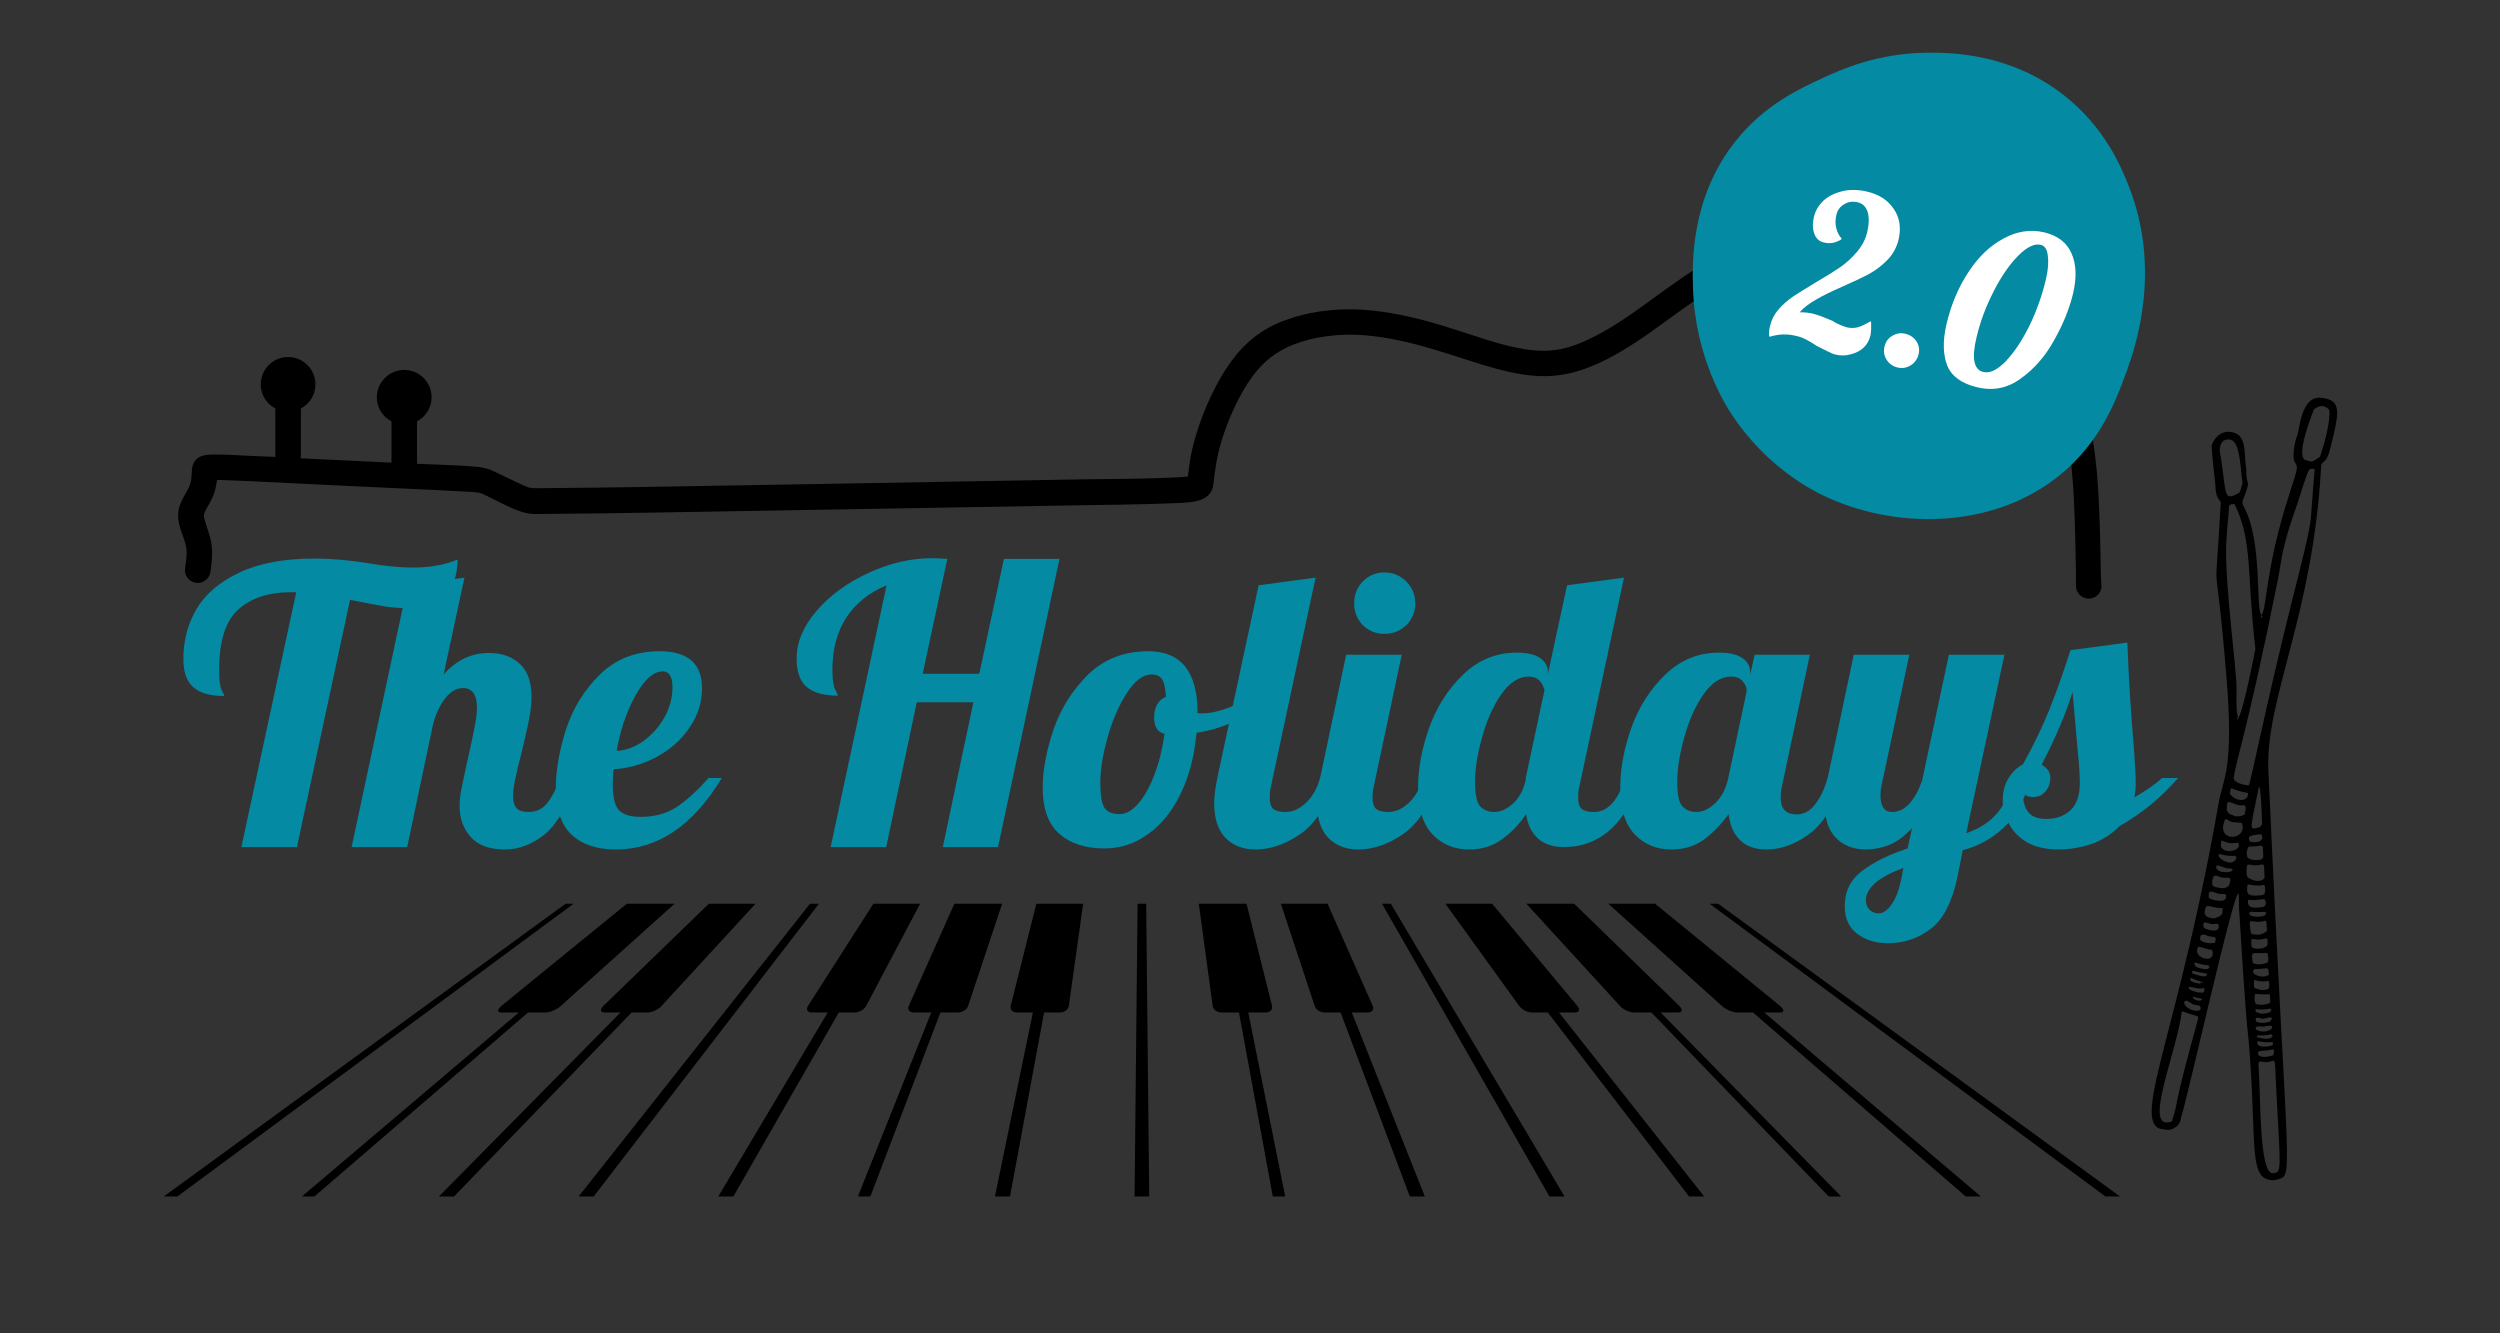
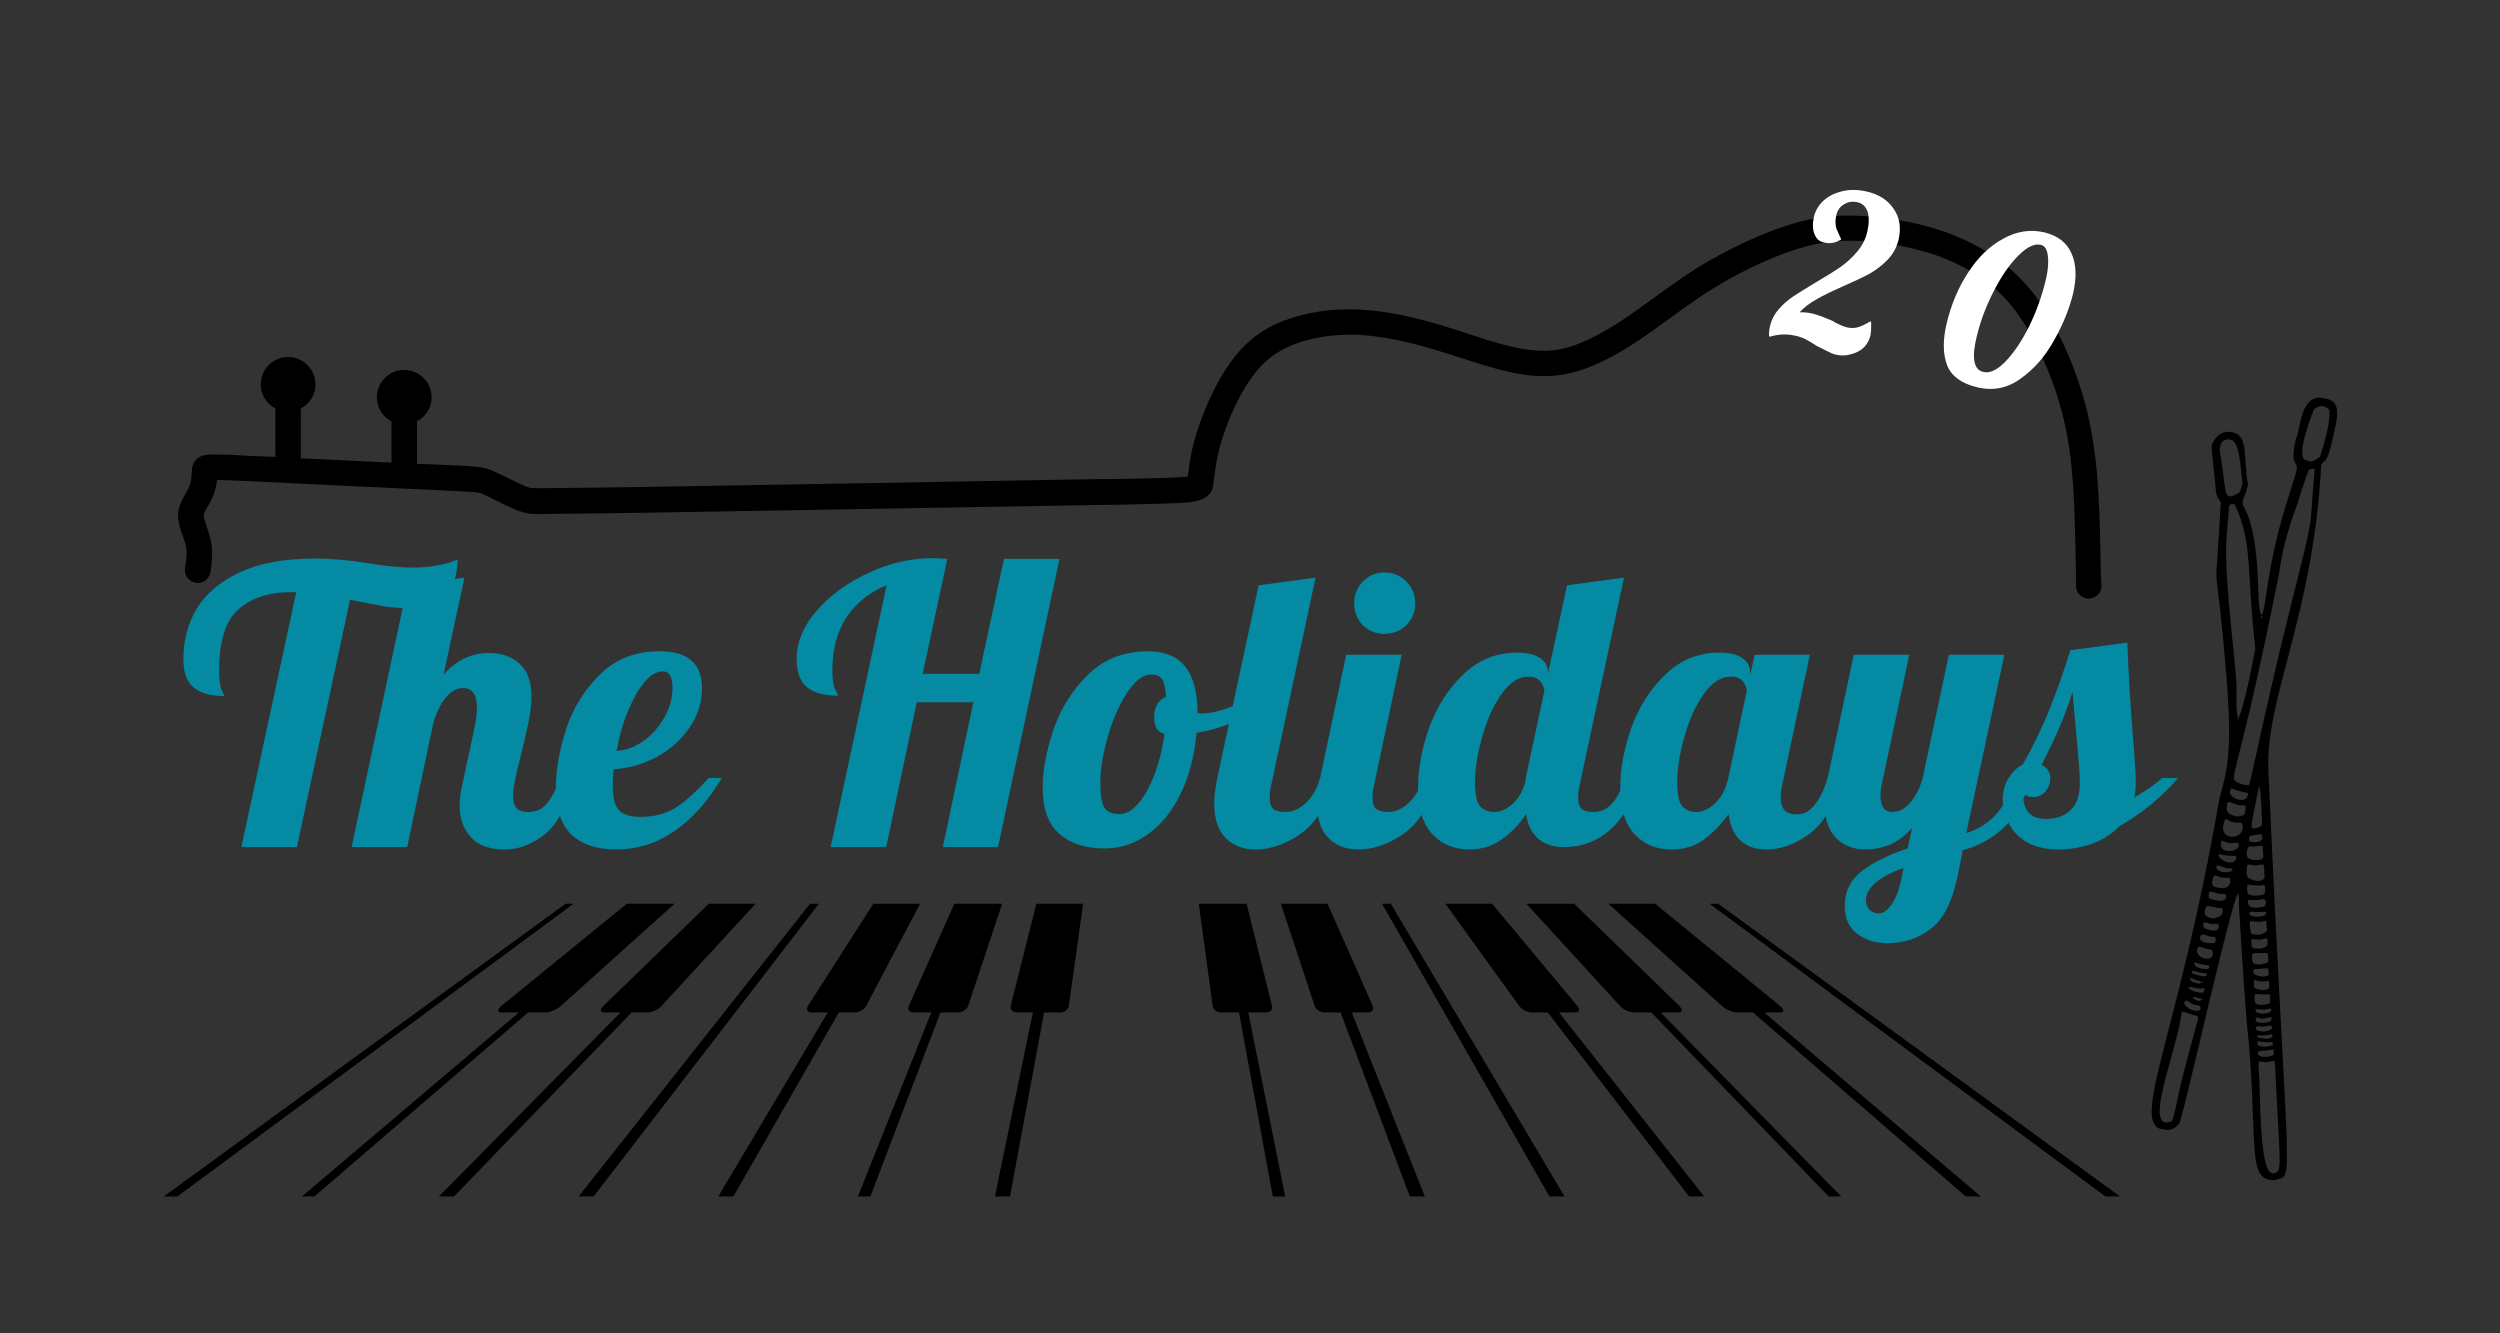
<svg xmlns="http://www.w3.org/2000/svg" width="150" zoomAndPan="magnify" viewBox="0 0 112.5 60" height="80" preserveAspectRatio="xMidYMid meet" version="1.0">
  <rect x="0" y="0" width="112.5" height="60" fill="#333333" stroke="none" />
  <defs>
    <g />
    <clipPath id="e084e862f4">
      <path d="M 8 9.672 L 95 9.672 L 95 26.922 L 8 26.922 Z M 8 9.672 " clip-rule="nonzero" />
    </clipPath>
    <clipPath id="c9db91d1cf">
      <path d="M 13 40.668 L 31 40.668 L 31 53.84 L 13 53.84 Z M 13 40.668 " clip-rule="nonzero" />
    </clipPath>
    <clipPath id="f704032ef4">
      <path d="M 19 40.668 L 35 40.668 L 35 53.84 L 19 53.84 Z M 19 40.668 " clip-rule="nonzero" />
    </clipPath>
    <clipPath id="c1edf4520a">
      <path d="M 44 40.668 L 49 40.668 L 49 53.84 L 44 53.84 Z M 44 40.668 " clip-rule="nonzero" />
    </clipPath>
    <clipPath id="d53ffabb94">
      <path d="M 26 40.668 L 37 40.668 L 37 53.84 L 26 53.84 Z M 26 40.668 " clip-rule="nonzero" />
    </clipPath>
    <clipPath id="2e5fbde256">
      <path d="M 7.293 40.668 L 26 40.668 L 26 53.84 L 7.293 53.84 Z M 7.293 40.668 " clip-rule="nonzero" />
    </clipPath>
    <clipPath id="e25b15c004">
      <path d="M 32 40.668 L 42 40.668 L 42 53.84 L 32 53.84 Z M 32 40.668 " clip-rule="nonzero" />
    </clipPath>
    <clipPath id="7fd72d0a20">
-       <path d="M 51 40.668 L 52 40.668 L 52 53.84 L 51 53.84 Z M 51 40.668 " clip-rule="nonzero" />
-     </clipPath>
+       </clipPath>
    <clipPath id="d4dc7e0ebf">
      <path d="M 38 40.668 L 46 40.668 L 46 53.84 L 38 53.84 Z M 38 40.668 " clip-rule="nonzero" />
    </clipPath>
    <clipPath id="df822ebfeb">
      <path d="M 53 40.668 L 58 40.668 L 58 53.84 L 53 53.84 Z M 53 40.668 " clip-rule="nonzero" />
    </clipPath>
    <clipPath id="a8c674fa95">
      <path d="M 57 40.668 L 65 40.668 L 65 53.84 L 57 53.84 Z M 57 40.668 " clip-rule="nonzero" />
    </clipPath>
    <clipPath id="4f37808ece">
      <path d="M 72 40.668 L 90 40.668 L 90 53.84 L 72 53.84 Z M 72 40.668 " clip-rule="nonzero" />
    </clipPath>
    <clipPath id="6d0264d3ec">
      <path d="M 62 40.668 L 71 40.668 L 71 53.84 L 62 53.84 Z M 62 40.668 " clip-rule="nonzero" />
    </clipPath>
    <clipPath id="e73f73078c">
      <path d="M 65 40.668 L 77 40.668 L 77 53.84 L 65 53.84 Z M 65 40.668 " clip-rule="nonzero" />
    </clipPath>
    <clipPath id="fbfc2eac43">
      <path d="M 76 40.668 L 95.445 40.668 L 95.445 53.84 L 76 53.84 Z M 76 40.668 " clip-rule="nonzero" />
    </clipPath>
    <clipPath id="46f32429be">
      <path d="M 68 40.668 L 83 40.668 L 83 53.84 L 68 53.84 Z M 68 40.668 " clip-rule="nonzero" />
    </clipPath>
    <clipPath id="2674c9004b">
      <path d="M 96 17 L 106 17 L 106 54 L 96 54 Z M 96 17 " clip-rule="nonzero" />
    </clipPath>
    <clipPath id="2bbb09a5f5">
      <path d="M 119.168 27.027 L 102.133 53.953 L 84.926 43.066 L 101.961 16.141 Z M 119.168 27.027 " clip-rule="nonzero" />
    </clipPath>
    <clipPath id="6d5867dedc">
      <path d="M 119.168 27.027 L 102.133 53.953 L 84.926 43.066 L 101.961 16.141 Z M 119.168 27.027 " clip-rule="nonzero" />
    </clipPath>
    <clipPath id="752cb40e92">
      <path d="M 119.168 27.027 L 102.133 53.953 L 84.926 43.066 L 101.961 16.141 Z M 119.168 27.027 " clip-rule="nonzero" />
    </clipPath>
    <clipPath id="87e994c049">
      <path d="M 119.16 27.039 L 102.145 53.938 L 84.934 43.051 L 101.953 16.152 Z M 119.16 27.039 " clip-rule="nonzero" />
    </clipPath>
    <clipPath id="61ceba3f5d">
-       <path d="M 76.07 2.355 L 97 2.355 L 97 23.914 L 76.07 23.914 Z M 76.07 2.355 " clip-rule="nonzero" />
-     </clipPath>
+       </clipPath>
  </defs>
  <g fill="#048aa2" fill-opacity="1">
    <g transform="translate(8.143, 38.118)">
      <g>
        <path d="M 5.188 -11.469 L 4.969 -11.469 C 3.945 -11.469 3.148 -11.207 2.578 -10.688 C 2.004 -10.176 1.719 -9.27 1.719 -7.969 C 1.719 -7.539 1.754 -7.242 1.828 -7.078 C 1.91 -6.91 1.953 -6.816 1.953 -6.797 C 1.328 -6.797 0.863 -6.926 0.562 -7.188 C 0.258 -7.445 0.109 -7.875 0.109 -8.469 C 0.109 -9.289 0.305 -10.039 0.703 -10.719 C 1.109 -11.395 1.754 -11.941 2.641 -12.359 C 3.523 -12.773 4.648 -12.984 6.016 -12.984 C 6.773 -12.984 7.594 -12.91 8.469 -12.766 C 9.207 -12.641 9.867 -12.578 10.453 -12.578 C 11.191 -12.578 11.859 -12.695 12.453 -12.938 C 12.43 -12.188 12.238 -11.633 11.875 -11.281 C 11.52 -10.926 10.992 -10.75 10.297 -10.75 C 9.922 -10.75 9.547 -10.773 9.172 -10.828 C 8.805 -10.891 8.285 -10.988 7.609 -11.125 L 5.219 0 L 2.719 0 Z M 5.188 -11.469 " />
      </g>
    </g>
  </g>
  <g fill="#048aa2" fill-opacity="1">
    <g transform="translate(16.479, 38.118)">
      <g>
        <path d="M 6.25 0.109 C 5.551 0.109 5.035 -0.078 4.703 -0.453 C 4.367 -0.828 4.203 -1.297 4.203 -1.859 C 4.203 -2.098 4.234 -2.367 4.297 -2.672 C 4.359 -2.984 4.422 -3.281 4.484 -3.562 C 4.547 -3.852 4.586 -4.039 4.609 -4.125 C 4.703 -4.531 4.785 -4.926 4.859 -5.312 C 4.941 -5.707 4.984 -6.023 4.984 -6.266 C 4.984 -6.859 4.773 -7.156 4.359 -7.156 C 4.066 -7.156 3.801 -7.004 3.562 -6.703 C 3.332 -6.41 3.148 -6.031 3.016 -5.562 L 1.844 0 L -0.656 0 L 1.859 -11.781 L 4.422 -12.125 L 3.484 -7.766 C 4.055 -8.41 4.734 -8.734 5.516 -8.734 C 6.098 -8.734 6.562 -8.57 6.906 -8.25 C 7.258 -7.926 7.438 -7.438 7.438 -6.781 C 7.438 -6.438 7.395 -6.062 7.312 -5.656 C 7.227 -5.25 7.113 -4.75 6.969 -4.156 C 6.875 -3.801 6.789 -3.453 6.719 -3.109 C 6.645 -2.766 6.609 -2.492 6.609 -2.297 C 6.609 -2.066 6.656 -1.891 6.75 -1.766 C 6.852 -1.641 7.035 -1.578 7.297 -1.578 C 7.641 -1.578 7.914 -1.703 8.125 -1.953 C 8.332 -2.203 8.539 -2.586 8.75 -3.109 L 9.484 -3.109 C 9.055 -1.836 8.562 -0.984 8 -0.547 C 7.438 -0.109 6.852 0.109 6.25 0.109 Z M 6.25 0.109 " />
      </g>
    </g>
  </g>
  <g fill="#048aa2" fill-opacity="1">
    <g transform="translate(25.231, 38.118)">
      <g>
        <path d="M 2.484 0.109 C 1.629 0.109 0.961 -0.113 0.484 -0.562 C 0.016 -1.008 -0.219 -1.707 -0.219 -2.656 C -0.219 -3.445 -0.066 -4.32 0.234 -5.281 C 0.547 -6.238 1.055 -7.066 1.766 -7.766 C 2.473 -8.461 3.367 -8.812 4.453 -8.812 C 5.723 -8.812 6.359 -8.258 6.359 -7.156 C 6.359 -6.508 6.172 -5.914 5.797 -5.375 C 5.43 -4.832 4.941 -4.395 4.328 -4.062 C 3.711 -3.727 3.062 -3.539 2.375 -3.5 C 2.352 -3.156 2.344 -2.926 2.344 -2.812 C 2.344 -2.238 2.438 -1.852 2.625 -1.656 C 2.82 -1.457 3.145 -1.359 3.594 -1.359 C 4.207 -1.359 4.738 -1.5 5.188 -1.781 C 5.633 -2.07 6.125 -2.516 6.656 -3.109 L 7.25 -3.109 C 5.957 -0.961 4.367 0.109 2.484 0.109 Z M 2.516 -4.328 C 2.941 -4.348 3.348 -4.5 3.734 -4.781 C 4.117 -5.062 4.43 -5.414 4.672 -5.844 C 4.91 -6.27 5.031 -6.719 5.031 -7.188 C 5.031 -7.664 4.883 -7.906 4.594 -7.906 C 4.176 -7.906 3.766 -7.539 3.359 -6.812 C 2.961 -6.082 2.68 -5.254 2.516 -4.328 Z M 2.516 -4.328 " />
      </g>
    </g>
  </g>
  <g fill="#048aa2" fill-opacity="1">
    <g transform="translate(31.886, 38.118)">
      <g />
    </g>
  </g>
  <g fill="#048aa2" fill-opacity="1">
    <g transform="translate(35.646, 38.118)">
      <g>
        <path d="M 4.25 -11.781 C 3.469 -11.457 2.863 -10.973 2.438 -10.328 C 2.02 -9.68 1.812 -8.898 1.812 -7.984 C 1.812 -7.555 1.852 -7.258 1.938 -7.094 C 2.02 -6.926 2.062 -6.832 2.062 -6.812 C 1.438 -6.812 0.969 -6.941 0.656 -7.203 C 0.352 -7.461 0.203 -7.891 0.203 -8.484 C 0.203 -9.223 0.504 -9.941 1.109 -10.641 C 1.723 -11.348 2.504 -11.914 3.453 -12.344 C 4.398 -12.781 5.348 -13 6.297 -13 C 6.453 -13 6.68 -12.988 6.984 -12.969 L 5.875 -7.797 L 8.422 -7.797 L 9.531 -12.969 L 12.031 -12.969 L 9.266 0 L 6.781 0 L 8.156 -6.516 L 5.609 -6.516 L 4.234 0 L 1.734 0 Z M 4.25 -11.781 " />
      </g>
    </g>
  </g>
  <g fill="#048aa2" fill-opacity="1">
    <g transform="translate(47.171, 38.118)">
      <g>
        <path d="M 2.531 0.062 C 1.676 0.062 1 -0.156 0.5 -0.594 C 0 -1.031 -0.25 -1.723 -0.25 -2.672 C -0.25 -3.453 -0.086 -4.32 0.234 -5.281 C 0.566 -6.238 1.086 -7.066 1.797 -7.766 C 2.516 -8.461 3.414 -8.812 4.5 -8.812 C 5.977 -8.812 6.719 -7.891 6.719 -6.047 L 6.719 -6.031 C 6.758 -6.02 6.82 -6.016 6.906 -6.016 C 7.289 -6.016 7.727 -6.113 8.219 -6.312 C 8.719 -6.52 9.172 -6.766 9.578 -7.047 L 9.734 -6.578 C 9.398 -6.223 8.961 -5.922 8.422 -5.672 C 7.891 -5.422 7.305 -5.242 6.672 -5.141 C 6.578 -4.086 6.336 -3.172 5.953 -2.391 C 5.578 -1.609 5.086 -1.004 4.484 -0.578 C 3.891 -0.148 3.238 0.062 2.531 0.062 Z M 3.219 -1.484 C 3.5 -1.484 3.773 -1.641 4.047 -1.953 C 4.328 -2.273 4.57 -2.711 4.781 -3.266 C 4.988 -3.816 5.141 -4.426 5.234 -5.094 C 4.922 -5.164 4.766 -5.41 4.766 -5.828 C 4.766 -6.297 4.941 -6.609 5.297 -6.766 C 5.273 -7.141 5.219 -7.398 5.125 -7.547 C 5.031 -7.691 4.867 -7.766 4.641 -7.766 C 4.266 -7.766 3.895 -7.484 3.531 -6.922 C 3.176 -6.367 2.891 -5.707 2.672 -4.938 C 2.453 -4.164 2.344 -3.484 2.344 -2.891 C 2.344 -2.336 2.406 -1.961 2.531 -1.766 C 2.656 -1.578 2.883 -1.484 3.219 -1.484 Z M 3.219 -1.484 " />
      </g>
    </g>
  </g>
  <g fill="#048aa2" fill-opacity="1">
    <g transform="translate(54.779, 38.118)">
      <g>
        <path d="M 1.719 0.109 C 1.164 0.109 0.719 -0.062 0.375 -0.406 C 0.031 -0.758 -0.141 -1.281 -0.141 -1.969 C -0.141 -2.258 -0.094 -2.641 0 -3.109 L 1.859 -11.781 L 4.422 -12.125 L 2.422 -2.766 C 2.379 -2.598 2.359 -2.414 2.359 -2.219 C 2.359 -1.988 2.41 -1.82 2.516 -1.719 C 2.629 -1.625 2.812 -1.578 3.062 -1.578 C 3.395 -1.578 3.707 -1.719 4 -2 C 4.289 -2.281 4.5 -2.648 4.625 -3.109 L 5.359 -3.109 C 4.93 -1.859 4.379 -1.008 3.703 -0.562 C 3.035 -0.113 2.375 0.109 1.719 0.109 Z M 1.719 0.109 " />
      </g>
    </g>
  </g>
  <g fill="#048aa2" fill-opacity="1">
    <g transform="translate(59.406, 38.118)">
      <g>
        <path d="M 2.891 -9.594 C 2.516 -9.594 2.191 -9.723 1.922 -9.984 C 1.66 -10.254 1.531 -10.582 1.531 -10.969 C 1.531 -11.352 1.66 -11.68 1.922 -11.953 C 2.191 -12.223 2.516 -12.359 2.891 -12.359 C 3.273 -12.359 3.602 -12.223 3.875 -11.953 C 4.145 -11.68 4.281 -11.352 4.281 -10.969 C 4.281 -10.582 4.145 -10.254 3.875 -9.984 C 3.602 -9.723 3.273 -9.594 2.891 -9.594 Z M 1.719 0.109 C 1.164 0.109 0.719 -0.062 0.375 -0.406 C 0.031 -0.758 -0.141 -1.281 -0.141 -1.969 C -0.141 -2.258 -0.094 -2.641 0 -3.109 L 1.172 -8.656 L 3.672 -8.656 L 2.422 -2.766 C 2.379 -2.598 2.359 -2.414 2.359 -2.219 C 2.359 -1.988 2.41 -1.82 2.516 -1.719 C 2.629 -1.625 2.812 -1.578 3.062 -1.578 C 3.395 -1.578 3.707 -1.719 4 -2 C 4.289 -2.281 4.5 -2.648 4.625 -3.109 L 5.359 -3.109 C 4.93 -1.859 4.379 -1.008 3.703 -0.562 C 3.035 -0.113 2.375 0.109 1.719 0.109 Z M 1.719 0.109 " />
      </g>
    </g>
  </g>
  <g fill="#048aa2" fill-opacity="1">
    <g transform="translate(64.033, 38.118)">
      <g>
        <path d="M 2.078 0.109 C 1.422 0.109 0.875 -0.113 0.438 -0.562 C 0 -1.02 -0.219 -1.727 -0.219 -2.688 C -0.219 -3.539 -0.051 -4.438 0.281 -5.375 C 0.625 -6.32 1.133 -7.117 1.812 -7.766 C 2.488 -8.422 3.297 -8.75 4.234 -8.75 C 4.703 -8.75 5.051 -8.664 5.281 -8.5 C 5.508 -8.344 5.625 -8.129 5.625 -7.859 L 5.625 -7.797 L 6.484 -11.781 L 9.047 -12.125 L 7.047 -2.766 C 7.004 -2.598 6.984 -2.414 6.984 -2.219 C 6.984 -1.988 7.035 -1.82 7.141 -1.719 C 7.254 -1.625 7.438 -1.578 7.688 -1.578 C 8.008 -1.578 8.289 -1.711 8.531 -1.984 C 8.77 -2.266 8.957 -2.641 9.094 -3.109 L 9.828 -3.109 C 9.117 -1.035 7.957 0 6.344 0 C 5.863 0 5.477 -0.125 5.188 -0.375 C 4.895 -0.633 4.711 -1.004 4.641 -1.484 C 4.336 -1.023 3.973 -0.645 3.547 -0.344 C 3.129 -0.039 2.641 0.109 2.078 0.109 Z M 3.203 -1.578 C 3.484 -1.578 3.766 -1.703 4.047 -1.953 C 4.328 -2.211 4.52 -2.566 4.625 -3.016 L 4.625 -3.109 L 5.469 -7.062 C 5.363 -7.469 5.129 -7.672 4.766 -7.672 C 4.305 -7.672 3.891 -7.398 3.516 -6.859 C 3.148 -6.328 2.863 -5.68 2.656 -4.922 C 2.445 -4.172 2.344 -3.504 2.344 -2.922 C 2.344 -2.348 2.426 -1.977 2.594 -1.812 C 2.758 -1.656 2.961 -1.578 3.203 -1.578 Z M 3.203 -1.578 " />
      </g>
    </g>
  </g>
  <g fill="#048aa2" fill-opacity="1">
    <g transform="translate(73.132, 38.118)">
      <g>
        <path d="M 2.078 0.109 C 1.422 0.109 0.875 -0.113 0.438 -0.562 C 0 -1.02 -0.219 -1.727 -0.219 -2.688 C -0.219 -3.539 -0.051 -4.438 0.281 -5.375 C 0.625 -6.32 1.133 -7.117 1.812 -7.766 C 2.488 -8.422 3.297 -8.75 4.234 -8.75 C 4.703 -8.75 5.051 -8.664 5.281 -8.5 C 5.508 -8.344 5.625 -8.129 5.625 -7.859 L 5.625 -7.75 L 5.828 -8.656 L 8.312 -8.656 L 7.062 -2.766 C 7.02 -2.598 7 -2.414 7 -2.219 C 7 -1.719 7.238 -1.469 7.719 -1.469 C 8.039 -1.469 8.316 -1.617 8.547 -1.922 C 8.785 -2.223 8.973 -2.617 9.109 -3.109 L 9.844 -3.109 C 9.414 -1.859 8.883 -1.008 8.25 -0.562 C 7.625 -0.113 6.992 0.109 6.359 0.109 C 5.867 0.109 5.477 -0.023 5.188 -0.297 C 4.895 -0.566 4.719 -0.961 4.656 -1.484 C 4.32 -1.016 3.945 -0.629 3.531 -0.328 C 3.125 -0.035 2.641 0.109 2.078 0.109 Z M 3.203 -1.578 C 3.492 -1.578 3.781 -1.711 4.062 -1.984 C 4.344 -2.254 4.535 -2.629 4.641 -3.109 L 5.469 -7.016 C 5.469 -7.172 5.41 -7.316 5.297 -7.453 C 5.18 -7.598 5.004 -7.672 4.766 -7.672 C 4.305 -7.672 3.891 -7.398 3.516 -6.859 C 3.148 -6.328 2.863 -5.68 2.656 -4.922 C 2.445 -4.172 2.344 -3.504 2.344 -2.922 C 2.344 -2.348 2.426 -1.977 2.594 -1.812 C 2.758 -1.656 2.961 -1.578 3.203 -1.578 Z M 3.203 -1.578 " />
      </g>
    </g>
  </g>
  <g fill="#048aa2" fill-opacity="1">
    <g transform="translate(82.247, 38.118)">
      <g>
        <path d="M 2.703 4.328 C 2.148 4.328 1.688 4.18 1.312 3.891 C 0.945 3.609 0.766 3.195 0.766 2.656 C 0.766 1.988 1.031 1.457 1.562 1.062 C 2.094 0.664 2.77 0.332 3.594 0.062 L 3.797 -0.859 C 3.461 -0.492 3.117 -0.238 2.766 -0.094 C 2.422 0.039 2.07 0.109 1.719 0.109 C 1.164 0.109 0.719 -0.062 0.375 -0.406 C 0.031 -0.758 -0.141 -1.281 -0.141 -1.969 C -0.141 -2.258 -0.094 -2.641 0 -3.109 L 1.172 -8.656 L 3.672 -8.656 L 2.422 -2.766 C 2.391 -2.629 2.375 -2.488 2.375 -2.344 C 2.375 -1.832 2.547 -1.578 2.891 -1.578 C 3.191 -1.578 3.457 -1.707 3.688 -1.969 C 3.914 -2.227 4.102 -2.57 4.25 -3 L 5.453 -8.656 L 7.953 -8.656 L 6.234 -0.625 C 6.785 -0.812 7.227 -1.086 7.562 -1.453 C 7.906 -1.828 8.191 -2.379 8.422 -3.109 L 9.156 -3.109 C 8.844 -2.078 8.422 -1.32 7.891 -0.844 C 7.359 -0.363 6.754 -0.035 6.078 0.141 L 5.828 1.391 C 5.586 2.504 5.188 3.27 4.625 3.688 C 4.062 4.113 3.422 4.328 2.703 4.328 Z M 2.297 2.984 C 2.492 2.984 2.688 2.848 2.875 2.578 C 3.062 2.316 3.207 1.938 3.312 1.438 L 3.406 0.938 C 2.281 1.352 1.719 1.844 1.719 2.406 C 1.719 2.562 1.77 2.695 1.875 2.812 C 1.977 2.926 2.117 2.984 2.297 2.984 Z M 2.297 2.984 " />
      </g>
    </g>
  </g>
  <g fill="#048aa2" fill-opacity="1">
    <g transform="translate(90.67, 38.118)">
      <g>
        <path d="M 1.969 0.109 C 1.414 0.109 0.945 0.004 0.562 -0.203 C 0.188 -0.422 -0.086 -0.703 -0.266 -1.047 C -0.453 -1.391 -0.547 -1.742 -0.547 -2.109 C -0.547 -2.492 -0.457 -2.828 -0.281 -3.109 C -0.102 -3.391 0.109 -3.594 0.359 -3.719 C 0.816 -4.531 1.211 -5.348 1.547 -6.172 C 1.879 -7.004 2.195 -7.898 2.5 -8.859 L 5.062 -9.203 C 5.113 -7.723 5.211 -6.125 5.359 -4.406 C 5.41 -3.707 5.438 -3.203 5.438 -2.891 C 5.438 -2.629 5.414 -2.41 5.375 -2.234 C 5.914 -2.547 6.332 -2.836 6.625 -3.109 L 7.344 -3.109 C 6.602 -2.242 5.723 -1.52 4.703 -0.938 C 4.359 -0.582 3.941 -0.316 3.453 -0.141 C 2.961 0.023 2.469 0.109 1.969 0.109 Z M 1.422 -1.266 C 1.848 -1.266 2.203 -1.391 2.484 -1.641 C 2.773 -1.898 2.922 -2.312 2.922 -2.875 C 2.922 -3.219 2.891 -3.703 2.828 -4.328 C 2.711 -5.648 2.633 -6.535 2.594 -6.984 C 2.32 -6.066 1.859 -4.973 1.203 -3.703 C 1.461 -3.566 1.594 -3.367 1.594 -3.109 C 1.594 -2.879 1.52 -2.676 1.375 -2.5 C 1.227 -2.332 1.047 -2.25 0.828 -2.25 C 0.586 -2.25 0.43 -2.328 0.359 -2.484 C 0.359 -2.066 0.441 -1.758 0.609 -1.562 C 0.773 -1.363 1.047 -1.266 1.422 -1.266 Z M 1.422 -1.266 " />
      </g>
    </g>
  </g>
  <g clip-path="url(#e084e862f4)">
    <path fill="#000000" d="M 94.52 24.898 C 94.496 23.715 94.465 22.504 94.367 21.32 C 94.25 20.09 94.066 18.922 93.711 17.73 C 93.355 16.566 92.863 15.383 92.262 14.34 C 91.707 13.379 91.062 12.566 90.203 11.891 C 89.309 11.18 88.262 10.66 87.164 10.316 C 86.031 9.961 84.738 9.742 83.535 9.707 C 82.336 9.66 81.324 9.832 80.203 10.215 C 78.938 10.652 77.633 11.293 76.488 11.984 C 75.465 12.613 74.535 13.34 73.555 14.031 C 72.816 14.551 72.004 15.062 71.176 15.41 C 70.547 15.68 69.93 15.816 69.246 15.781 C 68.488 15.746 67.68 15.527 66.961 15.309 C 66.047 15.023 65.137 14.699 64.207 14.449 C 63.16 14.172 62.066 13.953 60.984 13.922 C 59.926 13.898 58.824 14.035 57.824 14.414 C 56.797 14.789 56.02 15.406 55.375 16.301 C 54.719 17.211 54.172 18.43 53.844 19.496 C 53.707 19.934 53.605 20.371 53.535 20.816 C 53.504 21.035 53.48 21.238 53.453 21.445 C 53.168 21.477 52.707 21.492 52.539 21.5 C 51.355 21.547 50.156 21.555 48.973 21.566 C 42.367 21.684 35.754 21.801 29.16 21.91 C 27.668 21.93 26.172 21.957 24.688 21.965 C 24.469 21.965 24.262 21.977 24.059 21.965 C 24.012 21.965 23.977 21.965 23.934 21.965 C 23.766 21.945 23.602 21.863 23.441 21.793 C 23.027 21.594 22.613 21.391 22.199 21.199 C 22.145 21.176 22.094 21.148 22.035 21.129 C 21.793 21.039 21.547 21.012 21.289 20.992 C 20.727 20.945 20.141 20.926 19.566 20.902 L 18.758 20.871 C 18.758 20.848 18.766 20.836 18.766 20.82 L 18.766 18.961 C 19.152 18.758 19.422 18.352 19.422 17.879 C 19.422 17.195 18.867 16.648 18.191 16.648 C 17.508 16.648 16.957 17.203 16.957 17.879 C 16.957 18.352 17.227 18.758 17.617 18.961 L 17.617 20.82 C 16.246 20.754 14.887 20.684 13.527 20.625 C 13.531 20.582 13.539 20.543 13.539 20.492 L 13.539 18.379 C 13.93 18.176 14.195 17.77 14.195 17.301 C 14.195 16.617 13.641 16.066 12.965 16.066 C 12.281 16.066 11.734 16.621 11.734 17.301 C 11.734 17.77 12 18.176 12.391 18.379 L 12.391 20.492 C 12.391 20.516 12.398 20.535 12.398 20.562 L 12.262 20.555 L 11.363 20.52 C 10.789 20.488 10.203 20.453 9.641 20.453 C 9.285 20.453 8.902 20.473 8.723 20.828 C 8.676 20.91 8.656 20.992 8.641 21.082 C 8.621 21.32 8.629 21.555 8.555 21.793 C 8.465 22.059 8.266 22.32 8.148 22.602 C 7.98 22.977 7.98 23.312 8.094 23.715 C 8.176 24.023 8.336 24.336 8.383 24.66 C 8.43 24.945 8.367 25.281 8.328 25.582 C 8.281 25.891 8.5 26.176 8.812 26.227 C 9.121 26.281 9.406 26.062 9.469 25.754 C 9.523 25.328 9.586 24.91 9.516 24.488 C 9.461 24.086 9.312 23.777 9.211 23.395 C 9.16 23.258 9.156 23.188 9.211 23.059 C 9.297 22.852 9.441 22.656 9.531 22.449 C 9.578 22.359 9.621 22.25 9.652 22.148 C 9.707 21.965 9.742 21.777 9.77 21.586 C 9.824 21.602 9.887 21.602 9.934 21.602 C 10.395 21.613 10.863 21.637 11.324 21.656 C 14.059 21.793 16.781 21.922 19.516 22.047 C 20.078 22.082 20.664 22.102 21.242 22.137 C 21.355 22.148 21.543 22.156 21.656 22.203 C 21.691 22.219 21.711 22.223 21.746 22.238 C 22.172 22.438 22.574 22.656 23 22.848 C 23.273 22.969 23.52 23.066 23.812 23.113 C 24.086 23.148 24.441 23.125 24.723 23.125 C 26.211 23.113 27.711 23.094 29.203 23.07 C 35.809 22.957 42.422 22.84 49.027 22.73 C 49.879 22.715 50.738 22.711 51.602 22.684 C 52.094 22.668 52.598 22.66 53.105 22.633 C 53.59 22.602 54.273 22.586 54.52 22.082 C 54.57 21.977 54.59 21.883 54.602 21.773 C 54.684 21.082 54.766 20.508 54.973 19.828 C 55.262 18.887 55.754 17.77 56.34 16.965 C 56.859 16.254 57.457 15.789 58.27 15.48 C 59.117 15.16 60.074 15.043 60.984 15.062 C 61.977 15.098 62.98 15.297 63.938 15.555 C 64.855 15.809 65.758 16.117 66.66 16.398 C 67.488 16.648 68.363 16.883 69.227 16.922 C 70.086 16.957 70.859 16.801 71.66 16.465 C 72.57 16.09 73.438 15.535 74.246 14.969 C 75.211 14.289 76.121 13.578 77.117 12.965 C 78.188 12.305 79.418 11.699 80.602 11.293 C 81.598 10.953 82.473 10.801 83.535 10.836 C 84.629 10.871 85.812 11.074 86.859 11.398 C 87.809 11.703 88.73 12.156 89.527 12.777 C 90.27 13.375 90.824 14.078 91.297 14.906 C 91.859 15.871 92.324 16.977 92.645 18.047 C 92.98 19.16 93.164 20.254 93.254 21.418 C 93.355 22.578 93.375 23.75 93.402 24.91 C 93.418 25.398 93.418 25.875 93.418 26.375 C 93.418 26.684 93.684 26.938 93.992 26.938 C 94.312 26.938 94.566 26.684 94.566 26.375 C 94.531 25.883 94.531 25.391 94.52 24.898 Z M 94.52 24.898 " fill-opacity="1" fill-rule="evenodd" />
  </g>
  <g clip-path="url(#c9db91d1cf)">
    <path fill="#000000" d="M 24.543 45.562 C 24.59 45.562 24.648 45.555 24.711 45.539 C 24.77 45.523 24.836 45.504 24.898 45.477 C 24.961 45.449 25.023 45.418 25.082 45.383 C 25.137 45.348 25.191 45.309 25.238 45.266 L 30.359 40.664 L 28.211 40.664 L 22.562 45.266 C 22.516 45.309 22.477 45.348 22.453 45.383 C 22.426 45.418 22.414 45.449 22.414 45.477 C 22.414 45.504 22.43 45.523 22.453 45.539 C 22.48 45.555 22.516 45.562 22.566 45.562 L 23.348 45.562 L 13.527 53.891 L 14.09 53.891 L 23.762 45.562 L 24.543 45.562 " fill-opacity="1" fill-rule="nonzero" />
  </g>
  <g clip-path="url(#f704032ef4)">
    <path fill="#000000" d="M 29.129 45.562 C 29.18 45.562 29.238 45.555 29.293 45.539 C 29.352 45.523 29.414 45.504 29.469 45.477 C 29.527 45.449 29.586 45.418 29.637 45.383 C 29.688 45.348 29.73 45.309 29.77 45.266 L 34.004 40.664 L 31.902 40.664 L 27.152 45.266 C 27.113 45.309 27.082 45.348 27.062 45.383 C 27.047 45.418 27.039 45.449 27.043 45.477 C 27.051 45.504 27.066 45.523 27.094 45.539 C 27.125 45.555 27.164 45.562 27.215 45.562 L 27.922 45.562 L 19.703 53.891 L 20.383 53.891 L 28.422 45.562 L 29.129 45.562 " fill-opacity="1" fill-rule="nonzero" />
  </g>
  <g clip-path="url(#c1edf4520a)">
    <path fill="#000000" d="M 47.691 45.562 C 47.742 45.562 47.789 45.555 47.836 45.539 C 47.883 45.523 47.926 45.504 47.961 45.477 C 48 45.449 48.031 45.418 48.051 45.383 C 48.074 45.348 48.09 45.309 48.098 45.266 L 48.742 40.664 L 46.637 40.664 L 45.48 45.266 C 45.473 45.309 45.473 45.348 45.48 45.383 C 45.492 45.418 45.512 45.449 45.535 45.477 C 45.562 45.504 45.598 45.523 45.637 45.539 C 45.676 45.555 45.723 45.562 45.773 45.562 L 46.48 45.562 L 44.762 53.891 L 45.441 53.891 L 46.984 45.562 L 47.691 45.562 " fill-opacity="1" fill-rule="nonzero" />
  </g>
  <g clip-path="url(#d53ffabb94)">
    <path fill="#000000" d="M 36.453 40.664 L 26 53.891 L 26.676 53.891 L 36.855 40.664 L 36.453 40.664 " fill-opacity="1" fill-rule="nonzero" />
  </g>
  <g clip-path="url(#2e5fbde256)">
    <path fill="#000000" d="M 25.457 40.664 L 7.301 53.891 L 7.914 53.891 L 25.816 40.664 L 25.457 40.664 " fill-opacity="1" fill-rule="nonzero" />
  </g>
  <g clip-path="url(#e25b15c004)">
    <path fill="#000000" d="M 38.453 45.562 C 38.504 45.562 38.559 45.555 38.609 45.539 C 38.66 45.523 38.711 45.504 38.758 45.477 C 38.805 45.449 38.852 45.418 38.887 45.383 C 38.926 45.348 38.953 45.309 38.977 45.266 L 41.406 40.664 L 39.305 40.664 L 36.359 45.266 C 36.336 45.309 36.32 45.348 36.316 45.383 C 36.312 45.418 36.316 45.449 36.332 45.477 C 36.352 45.504 36.375 45.523 36.41 45.539 C 36.445 45.555 36.484 45.562 36.535 45.562 L 37.246 45.562 L 32.293 53.891 L 32.973 53.891 L 37.746 45.562 L 38.453 45.562 " fill-opacity="1" fill-rule="nonzero" />
  </g>
  <g clip-path="url(#7fd72d0a20)">
    <path fill="#000000" d="M 51.191 40.664 L 51.055 53.891 L 51.715 53.891 L 51.578 40.664 L 51.191 40.664 " fill-opacity="1" fill-rule="nonzero" />
  </g>
  <g clip-path="url(#d4dc7e0ebf)">
    <path fill="#000000" d="M 43.102 45.562 C 43.152 45.562 43.203 45.555 43.25 45.539 C 43.301 45.523 43.348 45.504 43.387 45.477 C 43.43 45.449 43.469 45.418 43.5 45.383 C 43.527 45.348 43.551 45.309 43.566 45.266 L 45.098 40.664 L 42.949 40.664 L 40.895 45.266 C 40.875 45.309 40.867 45.348 40.871 45.383 C 40.871 45.418 40.887 45.449 40.906 45.477 C 40.926 45.504 40.957 45.523 40.996 45.539 C 41.031 45.555 41.074 45.562 41.125 45.562 L 41.906 45.562 L 38.586 53.891 L 39.148 53.891 L 42.32 45.562 L 43.102 45.562 " fill-opacity="1" fill-rule="nonzero" />
  </g>
  <g clip-path="url(#df822ebfeb)">
    <path fill="#000000" d="M 56.949 45.562 C 57 45.562 57.047 45.555 57.086 45.539 C 57.125 45.523 57.16 45.504 57.188 45.477 C 57.211 45.449 57.23 45.418 57.242 45.383 C 57.25 45.348 57.25 45.309 57.242 45.266 L 56.094 40.664 L 53.945 40.664 L 54.57 45.266 C 54.574 45.309 54.59 45.348 54.613 45.383 C 54.637 45.418 54.668 45.449 54.703 45.477 C 54.742 45.504 54.781 45.523 54.828 45.539 C 54.875 45.555 54.926 45.562 54.977 45.562 L 55.754 45.562 L 57.285 53.891 L 57.844 53.891 L 56.172 45.562 L 56.949 45.562 " fill-opacity="1" fill-rule="nonzero" />
  </g>
  <g clip-path="url(#a8c674fa95)">
    <path fill="#000000" d="M 61.539 45.562 C 61.59 45.562 61.633 45.555 61.672 45.539 C 61.707 45.523 61.738 45.504 61.758 45.477 C 61.781 45.449 61.793 45.418 61.797 45.383 C 61.797 45.348 61.793 45.309 61.773 45.266 L 59.738 40.664 L 57.637 40.664 L 59.16 45.266 C 59.172 45.309 59.195 45.348 59.227 45.383 C 59.254 45.418 59.293 45.449 59.332 45.477 C 59.375 45.504 59.422 45.523 59.473 45.539 C 59.52 45.555 59.57 45.562 59.621 45.562 L 60.328 45.562 L 63.461 53.891 L 64.137 53.891 L 60.832 45.562 L 61.539 45.562 " fill-opacity="1" fill-rule="nonzero" />
  </g>
  <g clip-path="url(#4f37808ece)">
    <path fill="#000000" d="M 80.098 45.562 C 80.148 45.562 80.188 45.555 80.211 45.539 C 80.238 45.523 80.25 45.504 80.25 45.477 C 80.25 45.449 80.238 45.418 80.211 45.383 C 80.188 45.348 80.152 45.309 80.102 45.266 L 74.477 40.664 L 72.371 40.664 L 77.484 45.266 C 77.531 45.309 77.586 45.348 77.641 45.383 C 77.699 45.418 77.762 45.449 77.824 45.477 C 77.887 45.504 77.953 45.523 78.012 45.539 C 78.074 45.555 78.129 45.562 78.18 45.562 L 78.887 45.562 L 88.516 53.891 L 89.195 53.891 L 79.391 45.562 L 80.098 45.562 " fill-opacity="1" fill-rule="nonzero" />
  </g>
  <g clip-path="url(#6d0264d3ec)">
    <path fill="#000000" d="M 62.188 40.664 L 69.754 53.891 L 70.434 53.891 L 62.586 40.664 L 62.188 40.664 " fill-opacity="1" fill-rule="nonzero" />
  </g>
  <g clip-path="url(#e73f73078c)">
    <path fill="#000000" d="M 70.863 45.562 C 70.914 45.562 70.953 45.555 70.984 45.539 C 71.016 45.523 71.039 45.504 71.047 45.477 C 71.059 45.449 71.059 45.418 71.047 45.383 C 71.035 45.348 71.016 45.309 70.98 45.266 L 67.141 40.664 L 65.039 40.664 L 68.363 45.266 C 68.395 45.309 68.434 45.348 68.477 45.383 C 68.52 45.418 68.57 45.449 68.621 45.477 C 68.676 45.504 68.73 45.523 68.785 45.539 C 68.84 45.555 68.895 45.562 68.945 45.562 L 69.652 45.562 L 76.047 53.891 L 76.727 53.891 L 70.156 45.562 L 70.863 45.562 " fill-opacity="1" fill-rule="nonzero" />
  </g>
  <g clip-path="url(#fbfc2eac43)">
    <path fill="#000000" d="M 77.312 40.664 L 76.926 40.664 L 94.812 53.891 L 95.469 53.891 L 77.312 40.664 " fill-opacity="1" fill-rule="nonzero" />
  </g>
  <g clip-path="url(#46f32429be)">
    <path fill="#000000" d="M 75.508 45.562 C 75.559 45.562 75.598 45.555 75.625 45.539 C 75.656 45.523 75.672 45.504 75.676 45.477 C 75.684 45.449 75.676 45.418 75.66 45.383 C 75.641 45.348 75.613 45.309 75.57 45.266 L 70.832 40.664 L 68.684 40.664 L 72.898 45.266 C 72.934 45.309 72.98 45.348 73.031 45.383 C 73.082 45.418 73.137 45.449 73.195 45.477 C 73.254 45.504 73.312 45.523 73.371 45.539 C 73.43 45.555 73.484 45.562 73.535 45.562 L 74.312 45.562 L 82.34 53.891 L 82.902 53.891 L 74.73 45.562 L 75.508 45.562 " fill-opacity="1" fill-rule="nonzero" />
  </g>
  <g clip-path="url(#2674c9004b)">
    <g clip-path="url(#2bbb09a5f5)">
      <g clip-path="url(#6d5867dedc)">
        <g clip-path="url(#752cb40e92)">
          <g clip-path="url(#87e994c049)">
            <path fill="#000000" d="M 99.105 44.953 C 98.629 44.844 98.703 44.855 98.668 44.867 C 98.715 45.004 99.035 45.113 99.105 44.953 Z M 99.309 43.809 C 98.891 43.746 99.055 43.777 98.676 43.68 C 98.645 43.715 98.629 43.75 98.66 43.805 C 98.891 43.879 99.352 44.059 99.309 43.809 Z M 102.273 46.586 C 102.09 46.484 102.289 46.609 101.621 46.594 C 101.531 46.594 101.543 46.676 101.59 46.684 C 101.84 46.734 102.211 46.832 102.273 46.586 Z M 101.5 45.41 C 101.512 45.57 101.461 45.52 101.754 45.617 C 101.957 45.602 102.238 45.605 102.203 45.406 C 102.086 45.348 102.102 45.469 101.5 45.41 Z M 98.816 43.504 C 99.52 43.781 99.457 43.445 99.367 43.441 C 98.879 43.41 98.59 43.141 98.816 43.504 Z M 99.203 44.461 C 98.828 44.543 98.672 44.367 98.469 44.426 C 98.535 44.609 98.949 44.672 99.078 44.672 C 99.203 44.672 99.191 44.578 99.203 44.461 Z M 101.602 46.852 C 101.465 47.129 101.957 47.152 102.27 47.031 C 102.32 46.762 102.246 46.992 101.602 46.852 Z M 101.969 41.031 C 101.254 41.07 101.387 40.992 101.246 41.043 C 101.094 41.262 101.668 41.305 101.902 41.199 C 101.977 41.164 101.961 41.109 101.969 41.031 Z M 102.172 45.953 C 102.387 45.641 101.965 45.852 101.789 45.844 C 101.699 45.82 101.617 45.762 101.508 45.816 C 101.504 45.875 101.496 45.934 101.562 45.988 C 101.715 46.051 102.023 46.039 102.172 45.953 Z M 100.203 39.074 C 99.73 38.914 99.844 38.941 99.75 38.957 C 99.684 39.105 99.809 39.16 99.957 39.234 C 100.453 39.297 100.523 39.137 100.434 39.098 C 100.355 39.062 100.277 39.086 100.203 39.074 Z M 102.211 46.312 C 102.34 46.105 102.102 46.152 101.879 46.195 C 101.801 46.215 101.352 46.109 101.562 46.359 C 101.652 46.387 101.914 46.504 102.211 46.312 Z M 101.238 37.867 C 101.473 37.953 101.965 37.887 101.754 37.535 C 101.332 37.605 101.113 37.566 101.238 37.867 Z M 101.652 47.301 C 101.523 47.434 101.66 47.66 102.23 47.512 C 102.344 47.484 102.324 47.359 102.324 47.238 C 102.199 47.203 102.305 47.262 101.652 47.301 Z M 98.293 45.086 C 98.238 45.391 99.027 45.641 99.027 45.375 C 99.023 45.238 99.004 45.262 98.73 45.211 C 98.504 45.125 98.406 44.934 98.293 45.086 Z M 99.184 41.508 C 99.105 41.652 99.156 41.758 99.27 41.801 C 99.559 41.906 99.922 41.945 99.832 41.598 C 99.734 41.539 99.629 41.594 99.523 41.582 C 99.406 41.57 99.301 41.504 99.184 41.508 Z M 100.625 38.645 C 100.656 38.57 100.617 38.547 100.586 38.512 C 99.949 38.547 99.816 38.324 99.84 38.512 C 99.859 38.68 100.465 39.016 100.625 38.645 Z M 99.008 42.281 C 99.102 42.438 99.473 42.473 99.676 42.422 C 99.707 42.191 99.812 42.176 99.379 42.129 C 99.324 42.121 98.98 41.895 99.008 42.281 Z M 101.461 43.609 C 101.164 43.812 101.809 44.078 102.102 43.867 C 102.055 43.445 102.145 43.602 101.461 43.609 Z M 99.398 40.41 C 99.535 40.504 100.281 40.703 100.164 40.262 C 100.078 40.199 99.98 40.246 99.848 40.223 C 99.488 40.109 99.355 40.008 99.398 40.41 Z M 101.836 40.812 C 101.992 40.785 102.004 40.527 101.879 40.457 C 101.176 40.562 101.332 40.457 101.16 40.508 C 101.102 40.883 101.461 40.879 101.836 40.812 Z M 102.082 44.137 C 101.602 44.234 101.469 44.039 101.426 44.125 C 101.426 44.176 101.402 44.438 101.477 44.469 C 101.664 44.547 101.926 44.598 102.098 44.484 C 102.113 44.379 102.145 44.262 102.082 44.137 Z M 100.344 35.703 C 100.523 36.051 101.191 36.148 101.16 35.684 C 100.293 35.543 100.422 35.293 100.344 35.703 Z M 99.547 42.75 C 98.953 42.641 99.047 42.578 98.93 42.609 C 98.586 43.105 99.766 43.445 99.547 42.75 Z M 100.711 37.922 C 100.328 37.957 100.328 37.957 99.977 37.824 C 99.699 38.535 100.992 38.344 100.711 37.922 Z M 101.66 42.285 C 101.543 42.289 101.43 42.238 101.305 42.27 C 101.316 42.625 101.301 42.559 101.363 42.648 C 101.508 42.711 101.855 42.727 102.031 42.547 C 102.09 42.059 101.949 42.277 101.66 42.285 Z M 102.121 45.148 C 102.172 45.062 102.164 45.168 102.148 44.754 C 101.957 44.719 102.117 44.777 101.484 44.727 C 101.434 44.883 101.449 45.023 101.5 45.168 C 101.711 45.246 101.918 45.223 102.121 45.148 Z M 101.379 43.328 C 101.566 43.445 101.816 43.395 102.027 43.324 C 102.07 43.23 102.102 43.277 102.051 42.938 C 102.043 42.863 101.945 42.883 101.691 42.891 C 101.387 42.898 101.27 42.809 101.379 43.328 Z M 101.141 39.797 C 101.086 40.211 101.086 40.363 101.777 40.285 C 101.977 40.262 101.93 40.047 101.918 39.848 C 101.785 39.773 101.828 39.922 101.141 39.797 Z M 99.641 41.328 C 99.855 41.23 100.07 41.25 100.012 40.863 C 99.543 40.863 99.492 40.734 99.281 40.789 C 99.105 41.176 99.266 41.301 99.641 41.328 Z M 99.602 39.449 C 99.551 39.66 99.469 39.863 99.691 39.918 C 99.898 39.965 100.16 40.02 100.297 39.852 C 100.34 39.781 100.434 39.484 100.273 39.496 C 99.793 39.543 99.762 39.305 99.602 39.449 Z M 100.613 36.738 C 100.75 36.734 100.883 36.738 101.008 36.645 C 101.023 36.52 101.086 36.395 101.035 36.262 C 100.945 36.207 100.848 36.258 100.758 36.238 C 100.246 36.098 100.207 35.906 100.203 36.48 C 100.352 36.598 100.141 36.582 100.613 36.738 Z M 101.824 38.102 C 101.734 37.996 101.695 38.113 101.199 38.094 C 101.094 38.246 101.082 38.41 101.129 38.582 C 101.242 38.645 101.273 38.711 101.582 38.703 C 101.945 38.695 101.832 38.512 101.824 38.102 Z M 102.012 41.895 C 101.969 41.172 102.047 41.527 101.551 41.477 C 101.398 41.465 101.234 41.422 101.238 41.508 C 101.242 41.68 101.254 41.848 101.309 42.02 C 101.578 42.094 101.781 42.082 102.012 41.895 Z M 100.133 36.863 C 99.652 37.949 101.16 37.832 100.891 37.055 C 100.82 36.992 100.84 37.043 100.434 36.992 C 100.297 36.945 100.238 36.855 100.133 36.863 Z M 101.793 37.082 C 101.785 36.633 101.723 35.047 101.633 35.492 C 101.266 37.348 101.164 37.383 101.668 37.223 C 101.719 37.207 101.754 37.164 101.793 37.082 Z M 101.906 39.5 C 101.863 38.695 101.949 38.926 101.473 38.945 C 101.121 38.891 101.215 38.898 101.125 38.926 C 101.098 39.059 101.055 39.422 101.168 39.496 C 101.418 39.656 101.754 39.723 101.906 39.5 Z M 99.883 20.23 C 100.195 22.09 100.039 22.508 100.555 22.281 C 100.859 22.145 100.766 22.184 100.914 21.75 C 100.781 20.746 100.801 19.453 100.035 19.844 C 99.898 20.043 99.938 19.957 99.883 20.23 Z M 104.398 20.555 C 104.609 19.926 104.879 18.961 104.816 18.445 C 104.605 18.207 104.359 18.227 104.121 18.43 C 103.961 18.855 103.328 20.492 103.73 20.699 C 104.043 20.766 103.957 20.863 104.398 20.555 Z M 97.738 50.461 C 98.129 49.199 97.629 50.512 98.918 45.832 C 98.93 45.801 98.898 45.762 98.887 45.727 C 98.172 45.535 98.316 45.508 98.18 45.523 C 97.969 47.336 96.359 50.988 97.738 50.461 Z M 102.434 49.105 C 102.34 47.297 102.469 47.793 101.953 47.797 C 101.668 47.797 101.605 47.613 101.645 48.145 C 101.73 49.312 101.664 52.82 102.27 52.793 C 102.688 52.773 102.629 52.711 102.434 49.105 Z M 101.195 35.344 C 101.266 35.297 102.012 31.535 103.117 27.137 C 104.234 22.703 103.883 24.066 104.16 21.148 C 104.164 21.109 104.062 21.051 103.918 21.137 C 103.832 21.191 103.441 22.496 103.391 22.641 C 102.652 24.691 102.691 25.148 102.504 26.086 C 101.113 33.008 100.586 34.34 100.52 35.008 C 100.496 35.215 100.988 35.336 101.195 35.344 Z M 101.492 29.191 C 101.086 25.703 101.387 24.418 100.559 22.691 C 100.34 22.664 100.305 22.746 100.301 22.844 C 100.297 23.133 100.207 23.789 100.18 24.488 C 100.113 26.375 100.652 30.039 100.645 31.055 C 100.641 31.422 100.621 32.164 100.715 32.238 C 100.688 32.277 100.664 32.316 100.68 32.371 C 100.922 32.234 101.488 29.199 101.492 29.191 Z M 99.078 44.203 C 99.129 44.258 99.168 44.191 99.141 44.184 C 99.113 44.172 99.094 44.184 99.078 44.211 C 98.938 44.113 99.047 44.172 98.793 44.094 C 98.719 44.07 98.66 44.008 98.574 44.012 C 98.512 44.176 98.723 44.207 98.902 44.25 C 99.023 44.281 99.059 44.219 99.078 44.203 Z M 101.773 27.688 C 102.023 27.281 101.941 25.566 103.023 22.227 C 103.477 20.836 103.387 21.039 103.238 20.742 C 103.156 20.477 103.262 19.855 103.375 19.605 C 103.477 19.379 103.535 17.816 104.438 17.898 C 105.434 17.992 105.242 18.605 104.875 20.133 C 104.699 20.871 104.543 20.699 104.453 20.934 C 104.102 27.695 101.93 31.426 102.078 34.688 C 102.961 54.191 103.285 52.793 102.355 53.109 C 101.203 53.141 101.535 51.812 101.262 47.781 C 101.121 45.672 101.184 47.789 100.758 40.887 C 100.742 40.652 100.766 40.438 100.738 40.242 C 100.645 39.527 98.402 49.574 98.137 50.328 C 98.125 50.5 98.008 50.688 97.789 50.789 C 97.578 50.883 97.469 50.84 97.16 50.781 C 96.004 50.25 98.066 46.258 99.828 36.195 C 100.031 35.023 100.535 34.664 100.191 30.469 C 99.641 23.758 99.641 28.027 99.934 22.605 C 99.809 22.406 99.711 22.324 99.699 21.914 C 99.691 21.684 99.52 20.414 99.527 20.027 C 99.777 19.398 100.328 19.293 100.754 19.586 C 101.098 19.965 100.977 20.512 101.086 21.117 C 101.059 21.969 101.352 21.457 100.914 22.543 C 100.91 22.637 100.926 22.719 100.965 22.789 C 101.848 24.395 101.473 27.473 101.781 27.688 C 101.645 27.918 101.883 27.766 101.773 27.688 " fill-opacity="1" fill-rule="nonzero" />
          </g>
        </g>
      </g>
    </g>
  </g>
  <g clip-path="url(#61ceba3f5d)">
    <path fill="#048aa2" d="M 86.75 2.371 C 87.758 2.363 90.453 2.383 92.875 4.285 C 94.719 5.73 95.457 7.523 95.781 8.344 C 97.293 12.137 96.094 15.613 95.707 16.688 C 95.246 17.953 94.562 19.848 92.719 21.359 C 89.633 23.887 85.16 23.816 82.004 22.277 C 81.488 22.027 79.48 20.992 77.945 18.68 C 77.664 18.254 76.273 16.094 76.184 12.938 C 76.152 11.875 76.07 8.906 78.098 6.352 C 79.391 4.727 80.957 4.004 82.004 3.52 C 82.852 3.125 84.496 2.387 86.75 2.371 Z M 86.75 2.371 " fill-opacity="1" fill-rule="nonzero" />
  </g>
  <g fill="#ffffff" fill-opacity="1">
    <g transform="translate(79.669, 15.133)">
      <g>
-         <path d="M 2.953 0.828 C 2.816 0.797 2.688 0.742 2.562 0.672 C 2.445 0.609 2.289 0.531 2.094 0.438 C 1.883 0.301 1.707 0.195 1.562 0.125 C 1.414 0.051 1.258 0 1.094 -0.031 C 0.738 -0.113 0.367 -0.098 -0.016 0.016 L -0.062 0 C -0.07 -0.164 -0.055 -0.32 -0.016 -0.469 C 0.047 -0.738 0.172 -0.984 0.359 -1.203 C 0.555 -1.43 0.781 -1.629 1.031 -1.797 C 1.281 -1.961 1.625 -2.176 2.062 -2.438 C 2.508 -2.695 2.867 -2.922 3.141 -3.109 C 3.422 -3.305 3.676 -3.539 3.906 -3.812 C 4.133 -4.082 4.285 -4.379 4.359 -4.703 C 4.441 -5.066 4.445 -5.363 4.375 -5.594 C 4.301 -5.832 4.148 -5.977 3.922 -6.031 C 3.691 -6.082 3.488 -6.051 3.312 -5.938 C 3.133 -5.832 3.02 -5.676 2.969 -5.469 C 2.914 -5.238 2.914 -5.031 2.969 -4.844 C 3.02 -4.656 3.098 -4.508 3.203 -4.406 L 3.188 -4.359 C 3.07 -4.285 2.941 -4.234 2.797 -4.203 C 2.66 -4.18 2.535 -4.188 2.422 -4.219 C 2.211 -4.258 2.066 -4.383 1.984 -4.594 C 1.898 -4.801 1.891 -5.055 1.953 -5.359 C 2.016 -5.629 2.148 -5.867 2.359 -6.078 C 2.578 -6.285 2.852 -6.43 3.188 -6.516 C 3.531 -6.609 3.91 -6.609 4.328 -6.516 C 4.879 -6.391 5.285 -6.129 5.547 -5.734 C 5.816 -5.348 5.891 -4.883 5.766 -4.344 C 5.68 -4 5.52 -3.703 5.281 -3.453 C 5.039 -3.203 4.766 -2.988 4.453 -2.812 C 4.141 -2.645 3.734 -2.453 3.234 -2.234 C 2.754 -2.023 2.363 -1.832 2.062 -1.656 C 1.758 -1.488 1.508 -1.297 1.312 -1.078 C 1.508 -1.086 1.711 -1.066 1.922 -1.016 C 2.078 -0.973 2.234 -0.922 2.391 -0.859 C 2.547 -0.797 2.695 -0.734 2.844 -0.672 C 2.852 -0.648 2.926 -0.609 3.062 -0.547 C 3.195 -0.484 3.316 -0.438 3.422 -0.406 C 3.598 -0.363 3.77 -0.363 3.938 -0.406 C 4.102 -0.457 4.289 -0.547 4.5 -0.672 L 4.531 -0.641 C 4.539 -0.398 4.531 -0.195 4.5 -0.031 C 4.445 0.188 4.344 0.367 4.188 0.516 C 4.031 0.66 3.836 0.758 3.609 0.812 C 3.391 0.875 3.172 0.879 2.953 0.828 Z M 2.953 0.828 " />
+         <path d="M 2.953 0.828 C 2.816 0.797 2.688 0.742 2.562 0.672 C 2.445 0.609 2.289 0.531 2.094 0.438 C 1.883 0.301 1.707 0.195 1.562 0.125 C 1.414 0.051 1.258 0 1.094 -0.031 C 0.738 -0.113 0.367 -0.098 -0.016 0.016 L -0.062 0 C -0.07 -0.164 -0.055 -0.32 -0.016 -0.469 C 0.047 -0.738 0.172 -0.984 0.359 -1.203 C 0.555 -1.43 0.781 -1.629 1.031 -1.797 C 1.281 -1.961 1.625 -2.176 2.062 -2.438 C 2.508 -2.695 2.867 -2.922 3.141 -3.109 C 3.422 -3.305 3.676 -3.539 3.906 -3.812 C 4.133 -4.082 4.285 -4.379 4.359 -4.703 C 4.441 -5.066 4.445 -5.363 4.375 -5.594 C 4.301 -5.832 4.148 -5.977 3.922 -6.031 C 3.691 -6.082 3.488 -6.051 3.312 -5.938 C 3.133 -5.832 3.02 -5.676 2.969 -5.469 C 2.914 -5.238 2.914 -5.031 2.969 -4.844 L 3.188 -4.359 C 3.07 -4.285 2.941 -4.234 2.797 -4.203 C 2.66 -4.18 2.535 -4.188 2.422 -4.219 C 2.211 -4.258 2.066 -4.383 1.984 -4.594 C 1.898 -4.801 1.891 -5.055 1.953 -5.359 C 2.016 -5.629 2.148 -5.867 2.359 -6.078 C 2.578 -6.285 2.852 -6.43 3.188 -6.516 C 3.531 -6.609 3.91 -6.609 4.328 -6.516 C 4.879 -6.391 5.285 -6.129 5.547 -5.734 C 5.816 -5.348 5.891 -4.883 5.766 -4.344 C 5.68 -4 5.52 -3.703 5.281 -3.453 C 5.039 -3.203 4.766 -2.988 4.453 -2.812 C 4.141 -2.645 3.734 -2.453 3.234 -2.234 C 2.754 -2.023 2.363 -1.832 2.062 -1.656 C 1.758 -1.488 1.508 -1.297 1.312 -1.078 C 1.508 -1.086 1.711 -1.066 1.922 -1.016 C 2.078 -0.973 2.234 -0.922 2.391 -0.859 C 2.547 -0.797 2.695 -0.734 2.844 -0.672 C 2.852 -0.648 2.926 -0.609 3.062 -0.547 C 3.195 -0.484 3.316 -0.438 3.422 -0.406 C 3.598 -0.363 3.77 -0.363 3.938 -0.406 C 4.102 -0.457 4.289 -0.547 4.5 -0.672 L 4.531 -0.641 C 4.539 -0.398 4.531 -0.195 4.5 -0.031 C 4.445 0.188 4.344 0.367 4.188 0.516 C 4.031 0.66 3.836 0.758 3.609 0.812 C 3.391 0.875 3.172 0.879 2.953 0.828 Z M 2.953 0.828 " />
      </g>
    </g>
  </g>
  <g fill="#ffffff" fill-opacity="1">
    <g transform="translate(84.352, 16.239)">
      <g>
-         <path d="M 1.031 0.297 C 0.82 0.242 0.66 0.129 0.547 -0.047 C 0.43 -0.234 0.398 -0.438 0.453 -0.656 C 0.504 -0.863 0.617 -1.02 0.797 -1.125 C 0.984 -1.238 1.18 -1.27 1.391 -1.219 C 1.609 -1.164 1.773 -1.051 1.891 -0.875 C 2.004 -0.695 2.035 -0.504 1.984 -0.297 C 1.93 -0.078 1.812 0.086 1.625 0.203 C 1.445 0.316 1.25 0.348 1.031 0.297 Z M 1.031 0.297 " />
-       </g>
+         </g>
    </g>
  </g>
  <g fill="#ffffff" fill-opacity="1">
    <g transform="translate(86.855, 16.831)">
      <g>
        <path d="M 2.109 0.594 C 1.41 0.426 0.961 0.098 0.766 -0.391 C 0.578 -0.891 0.566 -1.504 0.734 -2.234 C 0.941 -3.117 1.27 -3.898 1.719 -4.578 C 2.164 -5.266 2.691 -5.77 3.297 -6.094 C 3.898 -6.426 4.516 -6.52 5.141 -6.375 C 5.742 -6.227 6.148 -5.914 6.359 -5.438 C 6.578 -4.957 6.602 -4.359 6.438 -3.641 C 6.27 -2.941 5.984 -2.234 5.578 -1.516 C 5.18 -0.797 4.68 -0.223 4.078 0.203 C 3.484 0.641 2.828 0.77 2.109 0.594 Z M 2.391 -0.094 C 2.68 -0.02 3.016 -0.176 3.391 -0.562 C 3.773 -0.957 4.133 -1.492 4.469 -2.172 C 4.801 -2.859 5.051 -3.566 5.219 -4.297 C 5.312 -4.703 5.336 -5.047 5.297 -5.328 C 5.266 -5.609 5.16 -5.77 4.984 -5.812 C 4.703 -5.883 4.363 -5.723 3.969 -5.328 C 3.57 -4.93 3.203 -4.395 2.859 -3.719 C 2.516 -3.051 2.258 -2.367 2.094 -1.672 C 1.863 -0.723 1.961 -0.195 2.391 -0.094 Z M 2.391 -0.094 " />
      </g>
    </g>
  </g>
</svg>